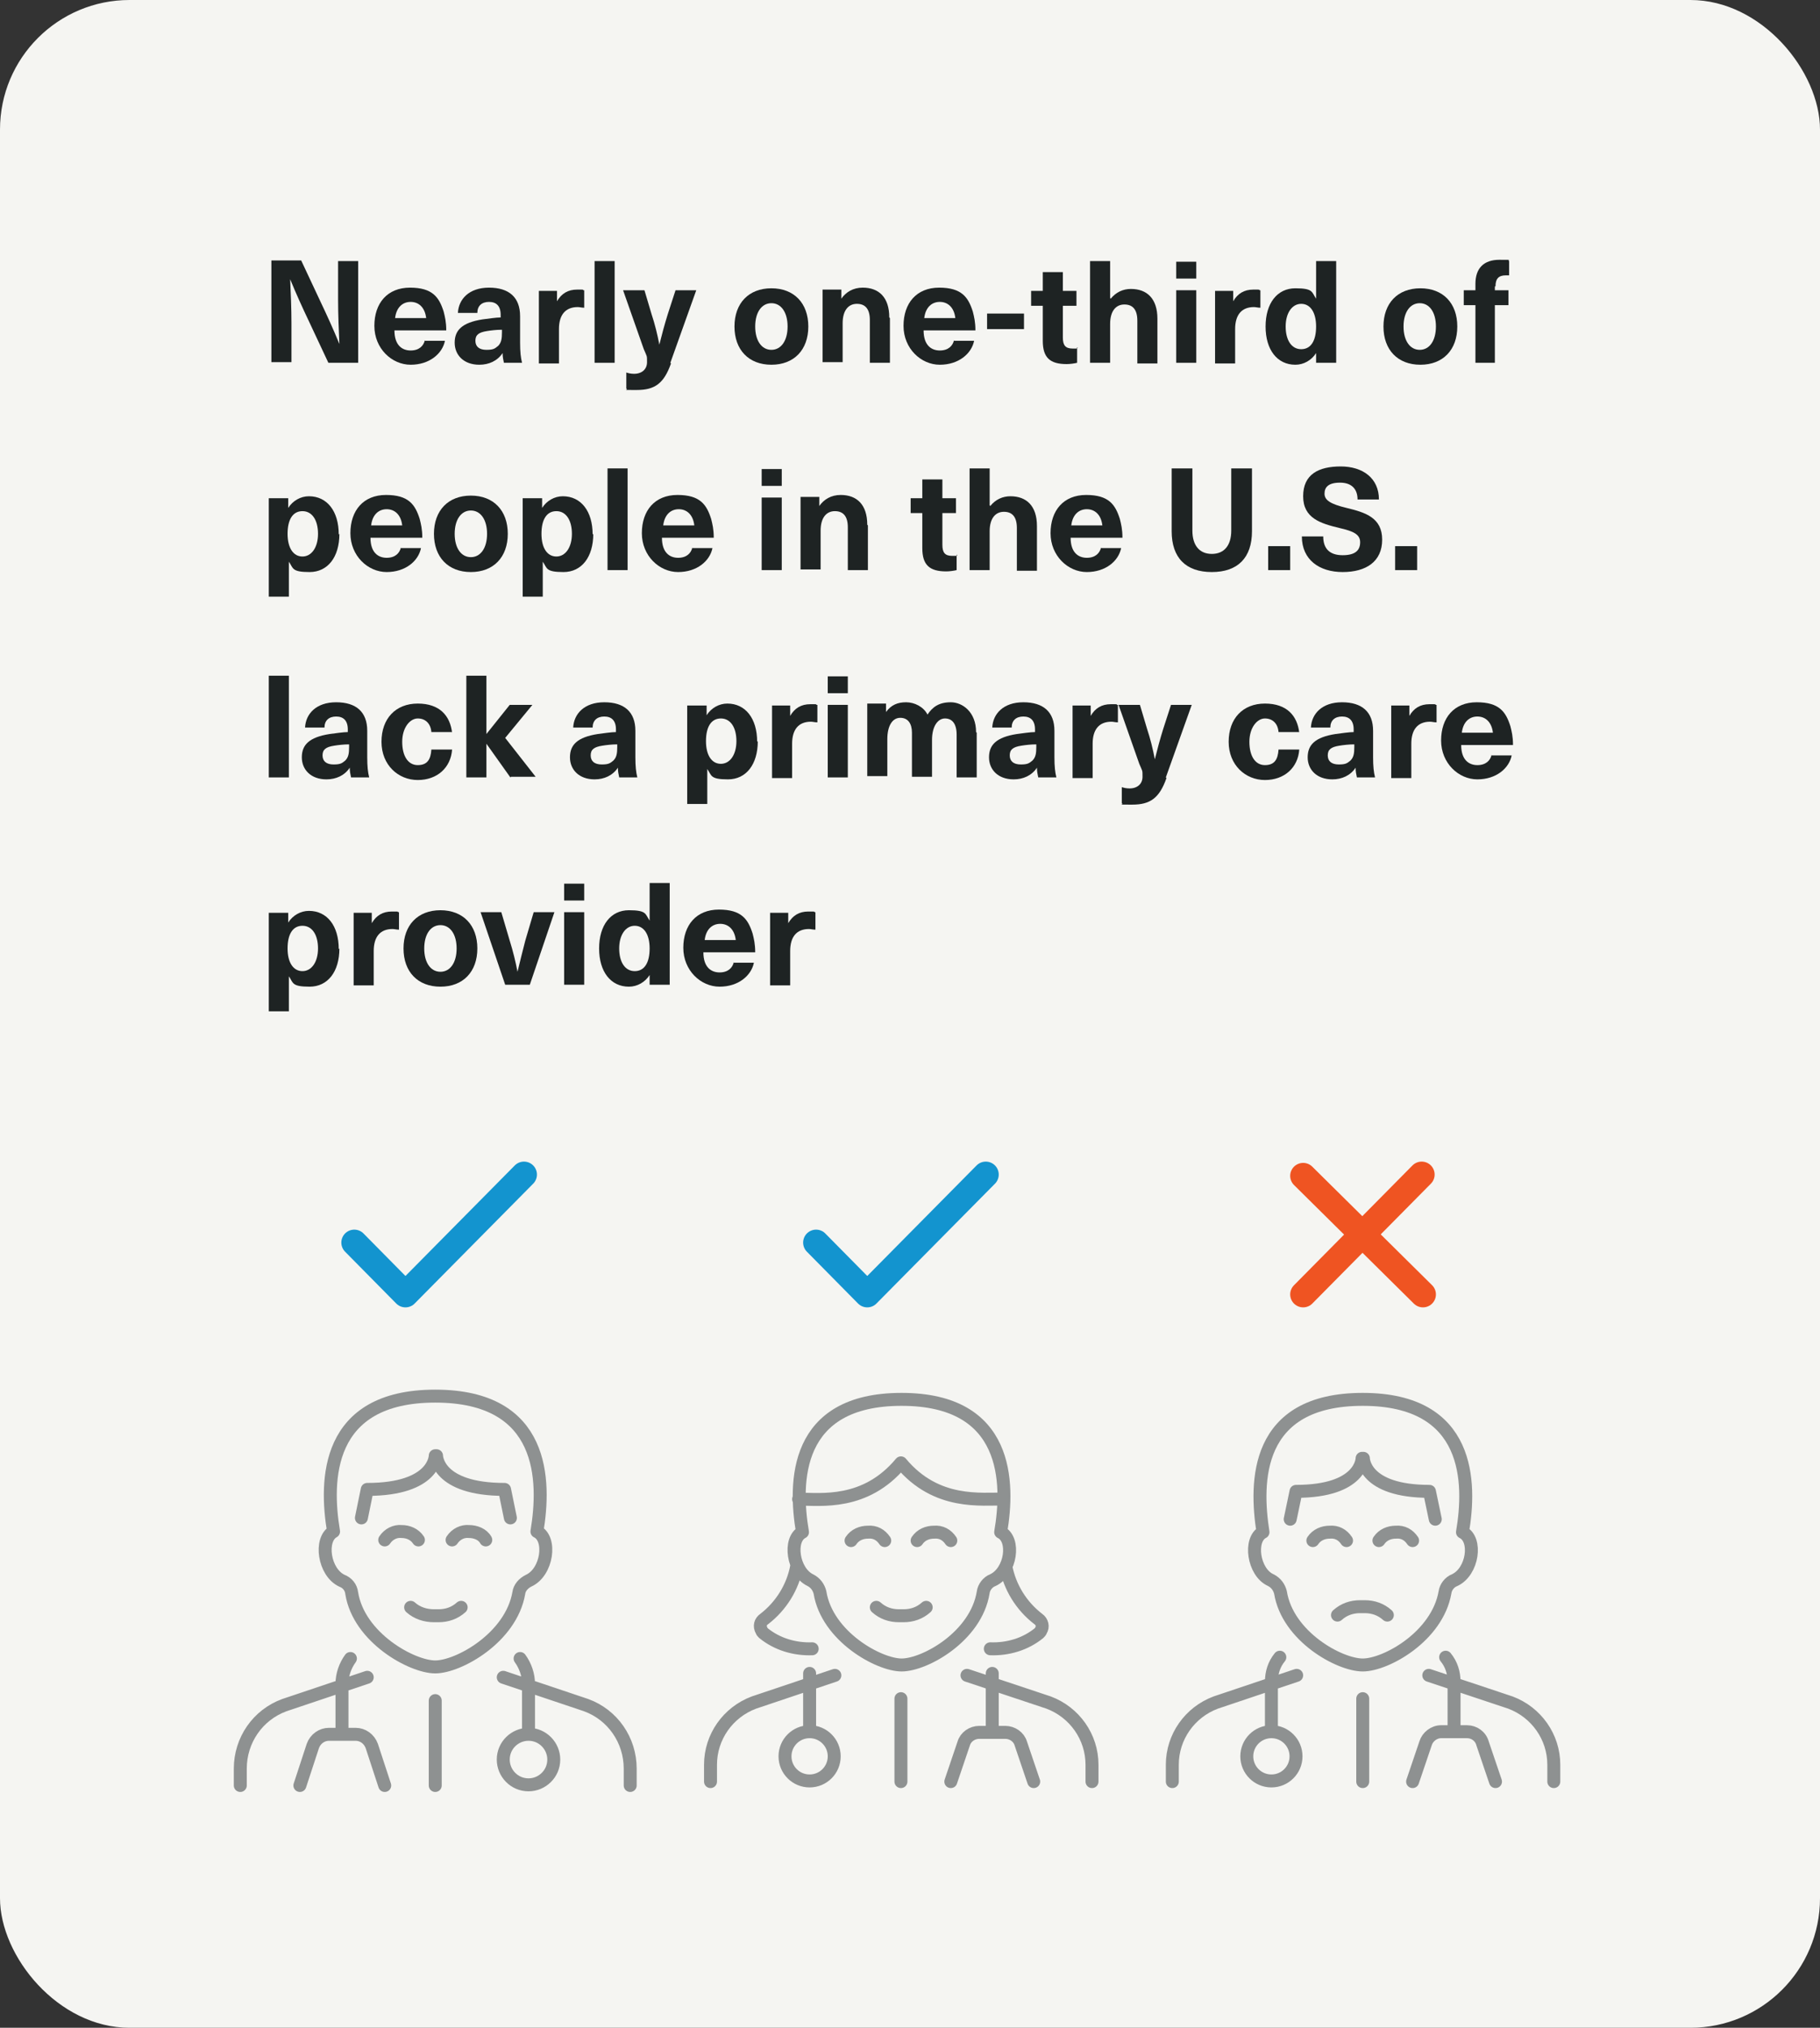
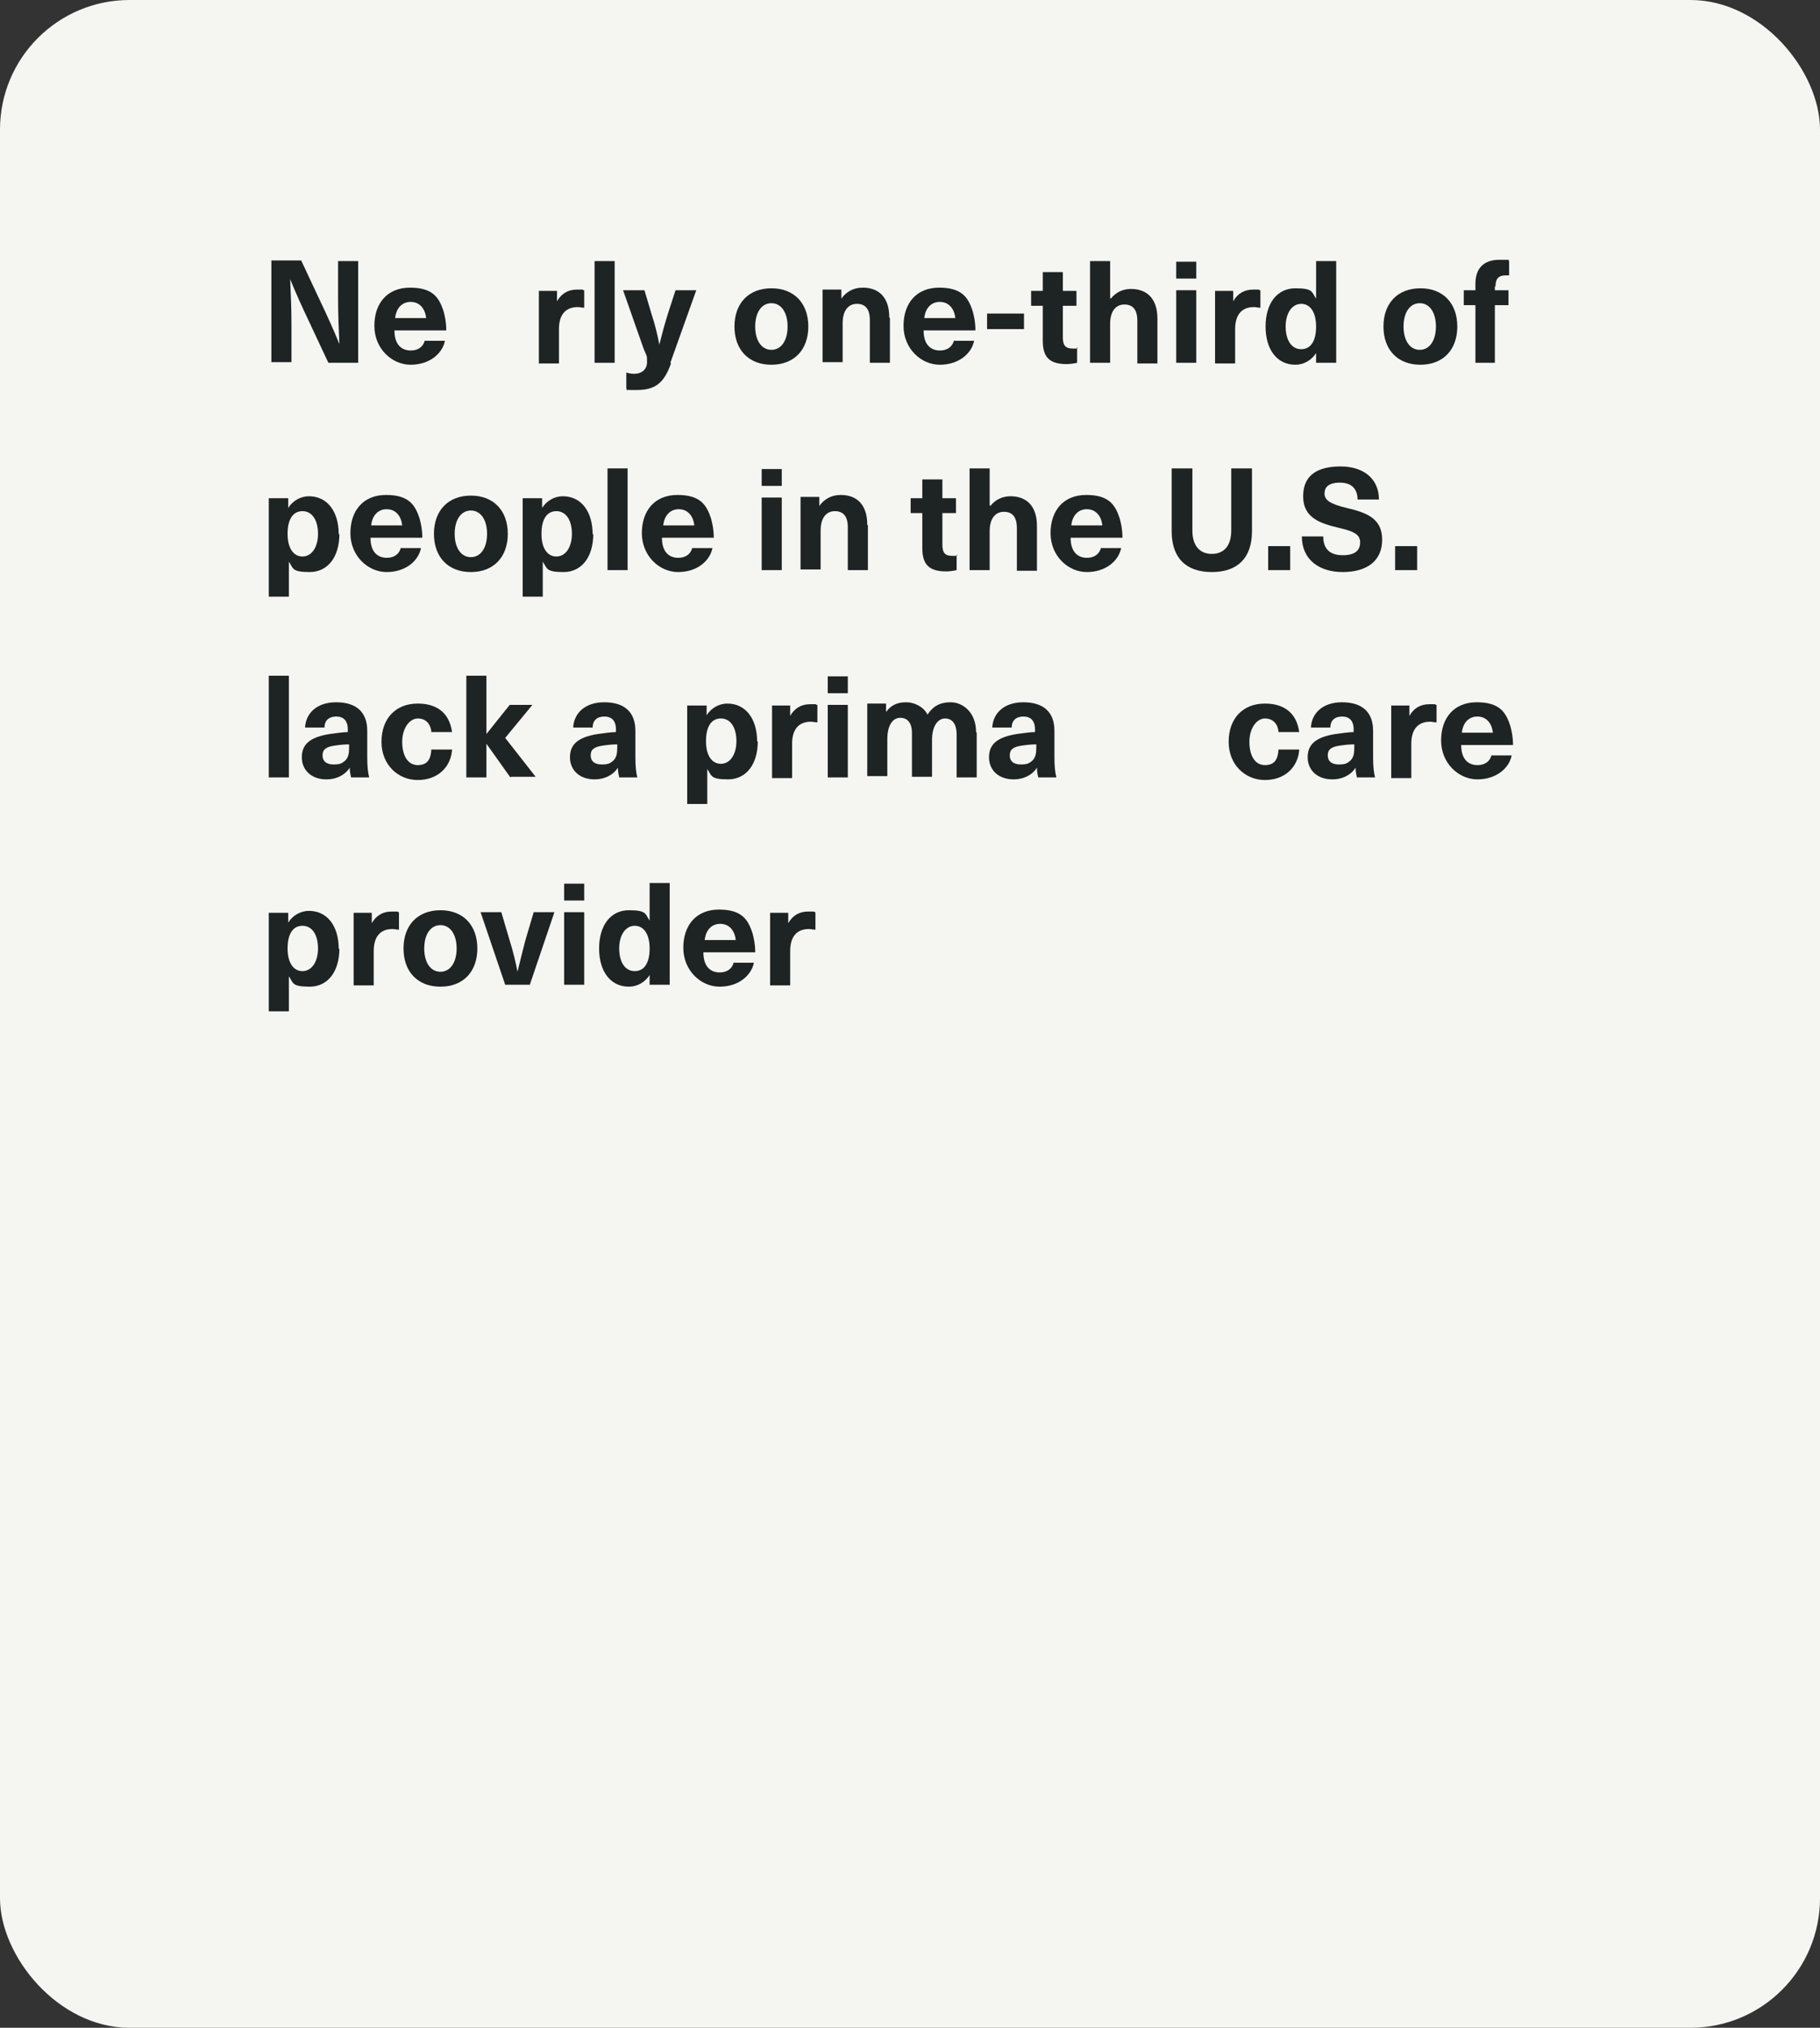
<svg xmlns="http://www.w3.org/2000/svg" version="1.1" viewBox="0 0 281 313">
  <rect x="0" y="0" width="281" height="313" fill="#333333" stroke="none" />
  <defs>
    <style>
      .cls-1 {
        stroke: #ef5422;
      }

      .cls-1, .cls-2, .cls-3, .cls-4 {
        fill: none;
      }

      .cls-1, .cls-2, .cls-4 {
        stroke-linecap: round;
        stroke-linejoin: round;
      }

      .cls-1, .cls-4 {
        stroke-width: 4px;
      }

      .cls-5 {
        fill: #f5f5f2;
      }

      .cls-2 {
        stroke: #8e9191;
        stroke-width: 2px;
      }

      .cls-6 {
        fill: #1e2323;
      }

      .cls-7 {
        isolation: isolate;
      }

      .cls-4 {
        stroke: #1394cf;
      }

      .cls-8 {
        clip-path: url(#clippath);
      }
    </style>
    <clipPath id="clippath">
-       <rect class="cls-3" x="36" y="179" width="205" height="97.7" />
-     </clipPath>
+       </clipPath>
  </defs>
  <g>
    <g id="Layer_1">
      <g id="Group_1889">
        <rect id="Rectangle_372" class="cls-5" width="281" height="313" rx="20" ry="20" />
        <g id="Nearly_one-third_of_people_in_the_U.S._lack_a_primary_care_provider" class="cls-7">
          <g class="cls-7">
            <path class="cls-6" d="M50.7,56l-3-6.4c-1-2.1-2-4.3-2.9-6.5h0c.1,2.3.2,4.5.2,6.8v6h-3.1v-15.7h4.6l3,6.4c1,2.1,2,4.3,2.9,6.5h0c-.1-2.3-.2-4.5-.2-6.8v-6h3.1v15.7h-4.6Z" />
            <path class="cls-6" d="M65.6,52.6h3.1c-.4,2-2.4,3.7-5.3,3.7s-5.6-2.5-5.6-6,2-5.9,5.5-5.9,4.5,1.5,5.2,3.7c.2.8.4,1.6.4,2.9h-8c0,2.3,1.2,3.1,2.5,3.1s2-.7,2.2-1.6ZM60.9,49.1h4.9c-.2-1.7-1.2-2.5-2.4-2.5s-2.2.8-2.4,2.5Z" />
-             <path class="cls-6" d="M80.3,48.9v4c0,1.4.1,2.3.3,3.1h-2.8c-.1-.5-.2-.9-.2-1.5h0c-.8,1.2-2.1,1.8-3.6,1.8-2.4,0-3.8-1.5-3.8-3.4s1.1-3.1,4.3-3.6c.8-.1,2.1-.3,2.8-.3v-.4c0-1.4-.7-2-1.8-2s-1.8.6-1.8,1.7h-3c.1-2.1,1.7-3.9,4.8-3.9s4.8,1.5,4.8,4.4ZM77.4,50.9c-.7,0-1.6.1-2.2.2-1.3.2-1.8.6-1.8,1.5s.6,1.4,1.7,1.4,1.3-.2,1.8-.6c.5-.5.6-1.1.6-2.1v-.4Z" />
            <path class="cls-6" d="M90.2,44.8v2.7c-.4,0-.7-.1-1-.1-1.9,0-2.9,1.2-2.9,3.4v5.3h-3.1v-11.2h2.8v1.6h0c.7-1.2,1.7-1.8,3.1-1.8s.7,0,1,.1Z" />
            <path class="cls-6" d="M91.8,56v-15.7h3.1v15.7h-3.1Z" />
            <path class="cls-6" d="M103.6,56.1c-1.1,3.1-2.5,4.1-5.3,4.1s-1.1,0-1.6-.2v-2.5c.3.1.7.2,1.2.2,1.2,0,2-.7,2-1.8s0-.8-.5-2l-3.2-9.1h3.3l1.1,3.7c.5,1.5.9,3.1,1.2,4.7h0c.4-1.6.8-3.1,1.3-4.7l1.2-3.7h3.2l-4,11.2Z" />
            <path class="cls-6" d="M124.8,50.4c0,3.6-2.2,5.9-5.7,5.9s-5.7-2.3-5.7-5.9,2.2-5.9,5.7-5.9,5.7,2.3,5.7,5.9ZM116.6,50.4c0,2.2,1,3.6,2.5,3.6s2.5-1.4,2.5-3.6-1-3.6-2.5-3.6-2.5,1.4-2.5,3.6Z" />
            <path class="cls-6" d="M137.4,49.1v6.9h-3.1v-6.6c0-1.7-.7-2.5-2-2.5s-2.2,1-2.2,3v6h-3.1v-11.2h2.9v1.4h0c.7-1,1.8-1.7,3.3-1.7,2.5,0,4.1,1.5,4.1,4.6Z" />
            <path class="cls-6" d="M147.3,52.6h3.1c-.4,2-2.4,3.7-5.3,3.7s-5.6-2.5-5.6-6,2-5.9,5.5-5.9,4.5,1.5,5.2,3.7c.2.8.4,1.6.4,2.9h-8c0,2.3,1.2,3.1,2.5,3.1s2-.7,2.2-1.6ZM142.6,49.1h4.9c-.2-1.7-1.2-2.5-2.4-2.5s-2.2.8-2.4,2.5Z" />
            <path class="cls-6" d="M152.4,50.8v-2.4h5.7v2.4h-5.7Z" />
            <path class="cls-6" d="M166.3,53.6v2.4c-.4.1-1.1.2-1.6.2-2.6,0-3.7-1-3.7-3.6v-5.4h-1.8v-2.3h1.8v-2.9h3.1v2.9h2.1v2.3h-2.1v4.9c0,1.2.4,1.7,1.5,1.7s.6,0,.8-.1Z" />
            <path class="cls-6" d="M171.5,46.1c.8-1,1.9-1.5,3.1-1.5,2.5,0,4.1,1.5,4.1,4.6v6.9h-3.1v-6.6c0-1.7-.7-2.5-2-2.5s-2.2,1-2.2,3v6h-3.1v-15.7h3.1v5.7h0Z" />
            <path class="cls-6" d="M181.6,43v-2.6h3.1v2.6h-3.1ZM181.6,56v-11.2h3.1v11.2h-3.1Z" />
            <path class="cls-6" d="M194.6,44.8v2.7c-.4,0-.7-.1-1-.1-1.9,0-2.9,1.2-2.9,3.4v5.3h-3.1v-11.2h2.8v1.6h0c.7-1.2,1.7-1.8,3.1-1.8s.7,0,1,.1Z" />
            <path class="cls-6" d="M203.2,56v-1.5h0c-.7,1.1-1.9,1.8-3.2,1.8-2.8,0-4.6-2.3-4.6-5.9s1.8-5.9,4.6-5.9,2.5.6,3.2,1.6h0v-5.8h3.1v15.7h-3ZM198.5,50.4c0,2.1.9,3.5,2.4,3.5s2.3-1.3,2.3-3.5-.9-3.5-2.3-3.5-2.4,1.4-2.4,3.5Z" />
            <path class="cls-6" d="M225,50.4c0,3.6-2.2,5.9-5.7,5.9s-5.7-2.3-5.7-5.9,2.2-5.9,5.7-5.9,5.7,2.3,5.7,5.9ZM216.7,50.4c0,2.2,1,3.6,2.5,3.6s2.5-1.4,2.5-3.6-1-3.6-2.5-3.6-2.5,1.4-2.5,3.6Z" />
            <path class="cls-6" d="M230.8,44.2v.6h2.1v2.3h-2.1v8.9h-3v-8.9h-1.8v-2.3h1.8v-1c0-2.4,1.3-3.7,3.7-3.7s1.1,0,1.5.2v2.2c-.1,0-.4,0-.5,0-1.1,0-1.6.5-1.6,1.7Z" />
          </g>
          <g class="cls-7">
            <path class="cls-6" d="M52.4,82.4c0,3.6-1.8,5.9-4.6,5.9s-2.5-.6-3.2-1.6h0v5.4h-3.1v-15.2h3v1.5h0c.7-1.1,1.9-1.8,3.2-1.8,2.8,0,4.6,2.3,4.6,5.9ZM44.4,82.4c0,2.2.9,3.5,2.3,3.5s2.4-1.4,2.4-3.5-.9-3.5-2.4-3.5-2.3,1.3-2.3,3.5Z" />
            <path class="cls-6" d="M61.9,84.6h3.1c-.4,2-2.4,3.7-5.3,3.7s-5.6-2.5-5.6-6,2-5.9,5.5-5.9,4.5,1.5,5.2,3.7c.2.8.4,1.6.4,2.9h-8c0,2.3,1.2,3.1,2.5,3.1s2-.7,2.2-1.6ZM57.2,81.1h4.9c-.2-1.7-1.2-2.5-2.4-2.5s-2.2.8-2.4,2.5Z" />
            <path class="cls-6" d="M78.4,82.4c0,3.6-2.2,5.9-5.7,5.9s-5.7-2.3-5.7-5.9,2.2-5.9,5.7-5.9,5.7,2.3,5.7,5.9ZM70.2,82.4c0,2.2,1,3.6,2.5,3.6s2.5-1.4,2.5-3.6-1-3.6-2.5-3.6-2.5,1.4-2.5,3.6Z" />
            <path class="cls-6" d="M91.6,82.4c0,3.6-1.8,5.9-4.6,5.9s-2.5-.6-3.2-1.6h0v5.4h-3.1v-15.2h3v1.5h0c.7-1.1,1.9-1.8,3.2-1.8,2.8,0,4.6,2.3,4.6,5.9ZM83.6,82.4c0,2.2.9,3.5,2.3,3.5s2.4-1.4,2.4-3.5-.9-3.5-2.4-3.5-2.3,1.3-2.3,3.5Z" />
            <path class="cls-6" d="M93.8,88v-15.7h3.1v15.7h-3.1Z" />
            <path class="cls-6" d="M106.9,84.6h3.1c-.4,2-2.4,3.7-5.3,3.7s-5.6-2.5-5.6-6,2-5.9,5.5-5.9,4.5,1.5,5.2,3.7c.2.8.4,1.6.4,2.9h-8c0,2.3,1.2,3.1,2.5,3.1s2-.7,2.2-1.6ZM102.3,81.1h4.9c-.2-1.7-1.2-2.5-2.4-2.5s-2.2.8-2.4,2.5Z" />
            <path class="cls-6" d="M117.6,75v-2.6h3.1v2.6h-3.1ZM117.6,88v-11.2h3.1v11.2h-3.1Z" />
            <path class="cls-6" d="M134,81.1v6.9h-3.1v-6.6c0-1.7-.7-2.5-2-2.5s-2.2,1-2.2,3v6h-3.1v-11.2h2.9v1.4h0c.7-1,1.8-1.7,3.3-1.7,2.5,0,4.1,1.5,4.1,4.6Z" />
            <path class="cls-6" d="M147.7,85.6v2.4c-.4.1-1.1.2-1.6.2-2.6,0-3.7-1-3.7-3.6v-5.4h-1.8v-2.3h1.8v-2.9h3.1v2.9h2.1v2.3h-2.1v4.9c0,1.2.4,1.7,1.5,1.7s.6,0,.8-.1Z" />
            <path class="cls-6" d="M152.9,78.1c.8-1,1.9-1.5,3.1-1.5,2.5,0,4.1,1.5,4.1,4.6v6.9h-3.1v-6.6c0-1.7-.7-2.5-2-2.5s-2.2,1-2.2,3v6h-3.1v-15.7h3.1v5.7h0Z" />
            <path class="cls-6" d="M170,84.6h3.1c-.4,2-2.4,3.7-5.3,3.7s-5.6-2.5-5.6-6,2-5.9,5.5-5.9,4.5,1.5,5.2,3.7c.2.8.4,1.6.4,2.9h-8c0,2.3,1.2,3.1,2.5,3.1s2-.7,2.2-1.6ZM165.3,81.1h4.9c-.2-1.7-1.2-2.5-2.4-2.5s-2.2.8-2.4,2.5Z" />
            <path class="cls-6" d="M193.3,82c0,4.1-2.2,6.3-6.2,6.3s-6.2-2.2-6.2-6.3v-9.7h3.2v9.6c0,2.3,1.1,3.6,3,3.6s3-1.3,3-3.6v-9.6h3.2v9.7Z" />
            <path class="cls-6" d="M195.8,88v-3.7h3.4v3.7h-3.4Z" />
            <path class="cls-6" d="M212.9,77.1h-3.3c0-1.6-.9-2.6-2.7-2.6s-2.4.7-2.4,1.7.9,1.6,3.4,2.2c2.9.7,5.5,1.5,5.5,4.9s-2.5,5-6.1,5-6.3-1.9-6.3-5.5h3.3c0,1.9,1,2.9,3,2.9s2.7-.8,2.7-2-1-1.7-3.2-2.2c-2.9-.7-5.6-1.5-5.6-4.9s2.4-4.6,5.8-4.6,5.9,1.8,5.9,5.1Z" />
            <path class="cls-6" d="M215.4,88v-3.7h3.4v3.7h-3.4Z" />
          </g>
          <g class="cls-7">
            <path class="cls-6" d="M41.5,120v-15.7h3.1v15.7h-3.1Z" />
            <path class="cls-6" d="M56.7,112.9v4c0,1.4.1,2.3.3,3.1h-2.8c-.1-.5-.2-.9-.2-1.5h0c-.8,1.2-2.1,1.8-3.6,1.8-2.4,0-3.8-1.5-3.8-3.4s1.1-3.1,4.3-3.6c.8-.1,2.1-.3,2.8-.3v-.4c0-1.4-.7-2-1.8-2s-1.8.6-1.8,1.7h-3c.1-2.1,1.7-3.9,4.8-3.9s4.8,1.5,4.8,4.4ZM53.8,114.9c-.7,0-1.6.1-2.2.2-1.3.2-1.8.6-1.8,1.5s.6,1.4,1.7,1.4,1.3-.2,1.8-.6c.5-.5.6-1.1.6-2.1v-.4Z" />
            <path class="cls-6" d="M69.8,113h-3.2c-.1-1.3-.9-2.1-2.1-2.1s-2.4,1.4-2.4,3.6.9,3.6,2.4,3.6,2-.9,2.1-2.4h3.2c-.2,2.8-2.3,4.7-5.3,4.7s-5.6-2.3-5.6-5.9,2.2-5.9,5.6-5.9,5,1.9,5.3,4.5Z" />
            <path class="cls-6" d="M78.8,120l-3.7-5.2h0v5.2h-3.1v-15.7h3.1v9h0l3.6-4.5h3.5l-4.2,5.1,4.7,6h-3.8Z" />
            <path class="cls-6" d="M98.1,112.9v4c0,1.4.1,2.3.3,3.1h-2.8c-.1-.5-.2-.9-.2-1.5h0c-.8,1.2-2.1,1.8-3.6,1.8-2.4,0-3.8-1.5-3.8-3.4s1.1-3.1,4.3-3.6c.8-.1,2.1-.3,2.8-.3v-.4c0-1.4-.7-2-1.8-2s-1.8.6-1.8,1.7h-3c.1-2.1,1.7-3.9,4.8-3.9s4.8,1.5,4.8,4.4ZM95.2,114.9c-.7,0-1.6.1-2.2.2-1.3.2-1.8.6-1.8,1.5s.6,1.4,1.7,1.4,1.3-.2,1.8-.6c.5-.5.6-1.1.6-2.1v-.4Z" />
            <path class="cls-6" d="M117,114.4c0,3.6-1.8,5.9-4.6,5.9s-2.5-.6-3.2-1.6h0v5.4h-3.1v-15.2h3v1.5h0c.7-1.1,1.9-1.8,3.2-1.8,2.8,0,4.6,2.3,4.6,5.9ZM109,114.4c0,2.2.9,3.5,2.3,3.5s2.4-1.4,2.4-3.5-.9-3.5-2.4-3.5-2.3,1.3-2.3,3.5Z" />
            <path class="cls-6" d="M126.2,108.8v2.7c-.4,0-.7-.1-1-.1-1.9,0-2.9,1.2-2.9,3.4v5.3h-3.1v-11.2h2.8v1.6h0c.7-1.2,1.7-1.8,3.1-1.8s.7,0,1,.1Z" />
            <path class="cls-6" d="M127.8,107v-2.6h3.1v2.6h-3.1ZM127.8,120v-11.2h3.1v11.2h-3.1Z" />
            <path class="cls-6" d="M150.8,113.1v6.9h-3.1v-6.6c0-1.7-.7-2.5-1.8-2.5s-2,1.2-2,3.3v5.7h-3.1v-6.8c0-1.4-.6-2.3-1.8-2.3s-2,1.2-2,3.3v5.7h-3.1v-11.2h2.9v1.3h0c.8-1.1,1.8-1.5,3.1-1.5s2.7.7,3.3,1.9c.8-1.2,1.8-1.9,3.6-1.9s3.9,1.5,3.9,4.6Z" />
            <path class="cls-6" d="M162.8,112.9v4c0,1.4.1,2.3.3,3.1h-2.8c-.1-.5-.2-.9-.2-1.5h0c-.8,1.2-2.1,1.8-3.6,1.8-2.4,0-3.8-1.5-3.8-3.4s1.1-3.1,4.3-3.6c.8-.1,2.1-.3,2.8-.3v-.4c0-1.4-.7-2-1.8-2s-1.8.6-1.8,1.7h-3c.1-2.1,1.7-3.9,4.8-3.9s4.8,1.5,4.8,4.4ZM159.9,114.9c-.7,0-1.6.1-2.2.2-1.3.2-1.8.6-1.8,1.5s.6,1.4,1.7,1.4,1.3-.2,1.8-.6c.5-.5.6-1.1.6-2.1v-.4Z" />
-             <path class="cls-6" d="M172.6,108.8v2.7c-.4,0-.7-.1-1-.1-1.9,0-2.9,1.2-2.9,3.4v5.3h-3.1v-11.2h2.8v1.6h0c.7-1.2,1.7-1.8,3.1-1.8s.7,0,1,.1Z" />
-             <path class="cls-6" d="M180.1,120.1c-1.1,3.1-2.5,4.1-5.3,4.1s-1.1,0-1.6-.2v-2.5c.3.1.7.2,1.2.2,1.2,0,2-.7,2-1.8s0-.8-.5-2l-3.2-9.1h3.3l1.1,3.7c.5,1.5.9,3.1,1.2,4.7h0c.4-1.6.8-3.1,1.3-4.7l1.2-3.7h3.2l-4,11.2Z" />
            <path class="cls-6" d="M200.6,113h-3.2c-.1-1.3-.9-2.1-2.1-2.1s-2.4,1.4-2.4,3.6.9,3.6,2.4,3.6,2-.9,2.1-2.4h3.2c-.2,2.8-2.3,4.7-5.3,4.7s-5.6-2.3-5.6-5.9,2.2-5.9,5.6-5.9,5,1.9,5.3,4.5Z" />
            <path class="cls-6" d="M212,112.9v4c0,1.4.1,2.3.3,3.1h-2.8c-.1-.5-.2-.9-.2-1.5h0c-.8,1.2-2.1,1.8-3.6,1.8-2.4,0-3.8-1.5-3.8-3.4s1.1-3.1,4.3-3.6c.8-.1,2.1-.3,2.8-.3v-.4c0-1.4-.7-2-1.8-2s-1.8.6-1.8,1.7h-3c.1-2.1,1.7-3.9,4.8-3.9s4.8,1.5,4.8,4.4ZM209,114.9c-.7,0-1.6.1-2.2.2-1.3.2-1.8.6-1.8,1.5s.6,1.4,1.7,1.4,1.3-.2,1.8-.6c.5-.5.6-1.1.6-2.1v-.4Z" />
            <path class="cls-6" d="M221.8,108.8v2.7c-.4,0-.7-.1-1-.1-1.9,0-2.9,1.2-2.9,3.4v5.3h-3.1v-11.2h2.8v1.6h0c.7-1.2,1.7-1.8,3.1-1.8s.7,0,1,.1Z" />
            <path class="cls-6" d="M230.3,116.6h3.1c-.4,2-2.4,3.7-5.3,3.7s-5.6-2.5-5.6-6,2-5.9,5.5-5.9,4.5,1.5,5.2,3.7c.2.8.4,1.6.4,2.9h-8c0,2.3,1.2,3.1,2.5,3.1s2-.7,2.2-1.6ZM225.6,113.1h4.9c-.2-1.7-1.2-2.5-2.4-2.5s-2.2.8-2.4,2.5Z" />
          </g>
          <g class="cls-7">
            <path class="cls-6" d="M52.4,146.4c0,3.6-1.8,5.9-4.6,5.9s-2.5-.6-3.2-1.6h0v5.4h-3.1v-15.2h3v1.5h0c.7-1.1,1.9-1.8,3.2-1.8,2.8,0,4.6,2.3,4.6,5.9ZM44.4,146.4c0,2.2.9,3.5,2.3,3.5s2.4-1.4,2.4-3.5-.9-3.5-2.4-3.5-2.3,1.3-2.3,3.5Z" />
            <path class="cls-6" d="M61.6,140.8v2.7c-.4,0-.7-.1-1-.1-1.9,0-2.9,1.2-2.9,3.4v5.3h-3.1v-11.2h2.8v1.6h0c.7-1.2,1.7-1.8,3.1-1.8s.7,0,1,.1Z" />
            <path class="cls-6" d="M73.7,146.4c0,3.6-2.2,5.9-5.7,5.9s-5.7-2.3-5.7-5.9,2.2-5.9,5.7-5.9,5.7,2.3,5.7,5.9ZM65.5,146.4c0,2.2,1,3.6,2.5,3.6s2.5-1.4,2.5-3.6-1-3.6-2.5-3.6-2.5,1.4-2.5,3.6Z" />
            <path class="cls-6" d="M78,152l-3.8-11.2h3.2l1.3,4.4c.5,1.6.9,3.2,1.2,4.8h0c.4-1.6.8-3.3,1.2-4.8l1.3-4.4h3.2l-3.8,11.2h-4Z" />
            <path class="cls-6" d="M87.1,139v-2.6h3.1v2.6h-3.1ZM87.1,152v-11.2h3.1v11.2h-3.1Z" />
            <path class="cls-6" d="M100.3,152v-1.5h0c-.7,1.1-1.9,1.8-3.2,1.8-2.8,0-4.6-2.3-4.6-5.9s1.8-5.9,4.6-5.9,2.5.6,3.2,1.6h0v-5.8h3.1v15.7h-3ZM95.6,146.4c0,2.1.9,3.5,2.4,3.5s2.3-1.3,2.3-3.5-.9-3.5-2.3-3.5-2.4,1.4-2.4,3.5Z" />
            <path class="cls-6" d="M113.3,148.6h3.1c-.4,2-2.4,3.7-5.3,3.7s-5.6-2.5-5.6-6,2-5.9,5.5-5.9,4.5,1.5,5.2,3.7c.2.8.4,1.6.4,2.9h-8c0,2.3,1.2,3.1,2.5,3.1s2-.7,2.2-1.6ZM108.7,145.1h4.9c-.2-1.7-1.2-2.5-2.4-2.5s-2.2.8-2.4,2.5Z" />
            <path class="cls-6" d="M125.9,140.8v2.7c-.4,0-.7-.1-1-.1-1.9,0-2.9,1.2-2.9,3.4v5.3h-3.1v-11.2h2.8v1.6h0c.7-1.2,1.7-1.8,3.1-1.8s.7,0,1,.1Z" />
          </g>
        </g>
        <g class="cls-8">
          <g id="Group_1887">
            <g id="Group_1880">
              <path id="Path_9669" class="cls-2" d="M85.5,271.6c0,2.2-1.8,3.9-3.9,3.9-2.2,0-3.9-1.8-3.9-3.9,0-2.2,1.8-3.9,3.9-3.9,2.2,0,3.9,1.8,3.9,3.9ZM81.6,267.7v-7.8c0-1.4-.5-2.8-1.3-3.9M52.8,267.7v-7.8c0-1.4.5-2.8,1.3-3.9M59.4,275.6l-2-6.1c-.4-1.1-1.4-1.8-2.5-1.8h-4.1c-1.1,0-2.1.7-2.5,1.8l-2,6.1M55.8,234.3l.9-4.4c10.5,0,10.5-5.2,10.5-5.2h.2s0,5.2,10.5,5.2l.9,4.4M71.2,248.1c-1,.9-2.2,1.3-3.5,1.3h-.7c-1.3,0-2.6-.4-3.6-1.3M69.8,237.7c.6-.9,1.6-1.4,2.6-1.3,1,0,2.1.4,2.6,1.3M59.4,237.7c.6-.9,1.6-1.4,2.6-1.3,1,0,2,.4,2.6,1.3M67.2,257.3c-3.6,0-11.8-4.5-12.9-11.4-.1-.9-.7-1.6-1.5-1.9-2.8-1.3-3.5-6.4-1.3-7.6-1.3-7.8-1.3-20.9,15.7-20.9s17,13.1,15.7,20.9c2.3,1.1,1.6,6.3-1.3,7.6-.8.4-1.4,1.1-1.5,1.9-1.2,6.9-9.3,11.4-12.9,11.4ZM37.1,275.6v-2.6c0-4.4,2.7-8.3,6.8-9.8l12.8-4.3M77.7,258.9l12.8,4.3c4.1,1.5,6.8,5.4,6.8,9.8v2.6M67.2,275.6v-13.1" />
            </g>
            <g id="Group_1881">
              <path id="Path_9670" class="cls-2" d="M121.2,271.1c0,2.1,1.7,3.8,3.8,3.8s3.8-1.7,3.8-3.8c0-2.1-1.7-3.8-3.8-3.8-2.1,0-3.8,1.7-3.8,3.8h0ZM125,267.3v-9M153.2,267.3v-9M146.8,275l2-5.9c.3-1,1.3-1.7,2.4-1.7h4c1.1,0,2.1.7,2.4,1.7l2,5.9M168.6,275v-2.6c0-4.3-2.7-8.1-6.7-9.6l-12.6-4.2M128.9,258.6l-12.5,4.2c-4,1.5-6.7,5.3-6.7,9.6v2.6M139.1,275v-12.8M135.3,248.1c1,.9,2.2,1.3,3.5,1.3h.7c1.3,0,2.5-.4,3.5-1.3M136.6,237.8c-.6-.9-1.5-1.4-2.6-1.3-1,0-2,.4-2.6,1.3M146.8,237.8c-.6-.9-1.5-1.4-2.6-1.3-1,0-2,.4-2.6,1.3M139.2,257c3.6,0,11.5-4.4,12.6-11.2.1-.8.7-1.6,1.5-1.9,2.8-1.3,3.5-6.3,1.2-7.4,1.3-7.6,1.3-20.5-15.3-20.5s-16.6,12.8-15.3,20.5c-2.2,1.1-1.5,6.1,1.2,7.4.8.4,1.3,1.1,1.5,1.9,1.1,6.8,9.1,11.2,12.6,11.2ZM123.3,231.4c3.4,0,10.3,1,15.8-5.6,5.5,6.6,12.5,5.5,15.9,5.6M123,241.8c-.6,3.2-2.4,6.1-5,8.1-.6.4-.8,1.1-.4,1.8,0,0,0,0,0,0,0,.1.2.3.3.4,2.1,1.7,4.8,2.5,7.5,2.4M155.3,241.8c.6,3.2,2.4,6.1,5,8.1.6.4.8,1.2.4,1.8,0,.1-.2.3-.3.4-2.1,1.7-4.8,2.5-7.5,2.4" />
            </g>
            <g id="Group_1882">
              <path id="Path_9671" class="cls-4" d="M54.7,191.8l7.9,8,18.3-18.5" />
            </g>
            <g id="Group_1883">
              <path id="Path_9672" class="cls-4" d="M126,191.8l7.9,8,18.3-18.5" />
            </g>
            <g id="Group_1888">
              <g id="Group_1884">
                <path id="Path_9673" class="cls-1" d="M201.2,199.8l18.3-18.5" />
              </g>
              <g id="Group_1885">
                <path id="Path_9674" class="cls-1" d="M219.7,199.8l-18.5-18.3" />
              </g>
            </g>
            <g id="Group_1886">
              <path id="Path_9675" class="cls-2" d="M192.5,271.1c0,2.1,1.7,3.8,3.8,3.8s3.8-1.7,3.8-3.8c0-2.1-1.7-3.8-3.8-3.8-2.1,0-3.8,1.7-3.8,3.8h0ZM196.3,267.3v-7.7c0-1.4.4-2.7,1.3-3.8M224.5,267.3v-7.7c0-1.4-.4-2.7-1.3-3.8M218.1,275l2-5.9c.3-1,1.3-1.8,2.4-1.8h4c1.1,0,2.1.7,2.4,1.8l2,5.9M221.6,234.5l-.9-4.3c-10.2,0-10.2-5.1-10.2-5.1h-.2s0,5.1-10.2,5.1l-.9,4.3M214.2,249.3c-1-.9-2.2-1.3-3.5-1.3h-.7c-1.3,0-2.5.4-3.5,1.3M207.9,237.8c-.6-.9-1.5-1.4-2.6-1.3-1,0-2,.4-2.6,1.3M218.1,237.8c-.6-.9-1.5-1.4-2.6-1.3-1,0-2,.4-2.6,1.3M210.4,257c3.6,0,11.5-4.4,12.7-11.2.1-.8.7-1.6,1.5-1.9,2.8-1.3,3.5-6.3,1.2-7.4,1.3-7.6,1.3-20.5-15.4-20.5s-16.6,12.8-15.4,20.5c-2.2,1.1-1.5,6.2,1.2,7.4.8.4,1.3,1.1,1.5,1.9,1.1,6.8,9.1,11.2,12.7,11.2ZM239.9,275v-2.6c0-4.3-2.7-8.1-6.7-9.6l-12.6-4.2M200.2,258.6l-12.5,4.2c-4,1.5-6.7,5.3-6.7,9.6v2.6M210.4,275v-12.8" />
            </g>
          </g>
        </g>
      </g>
    </g>
  </g>
</svg>